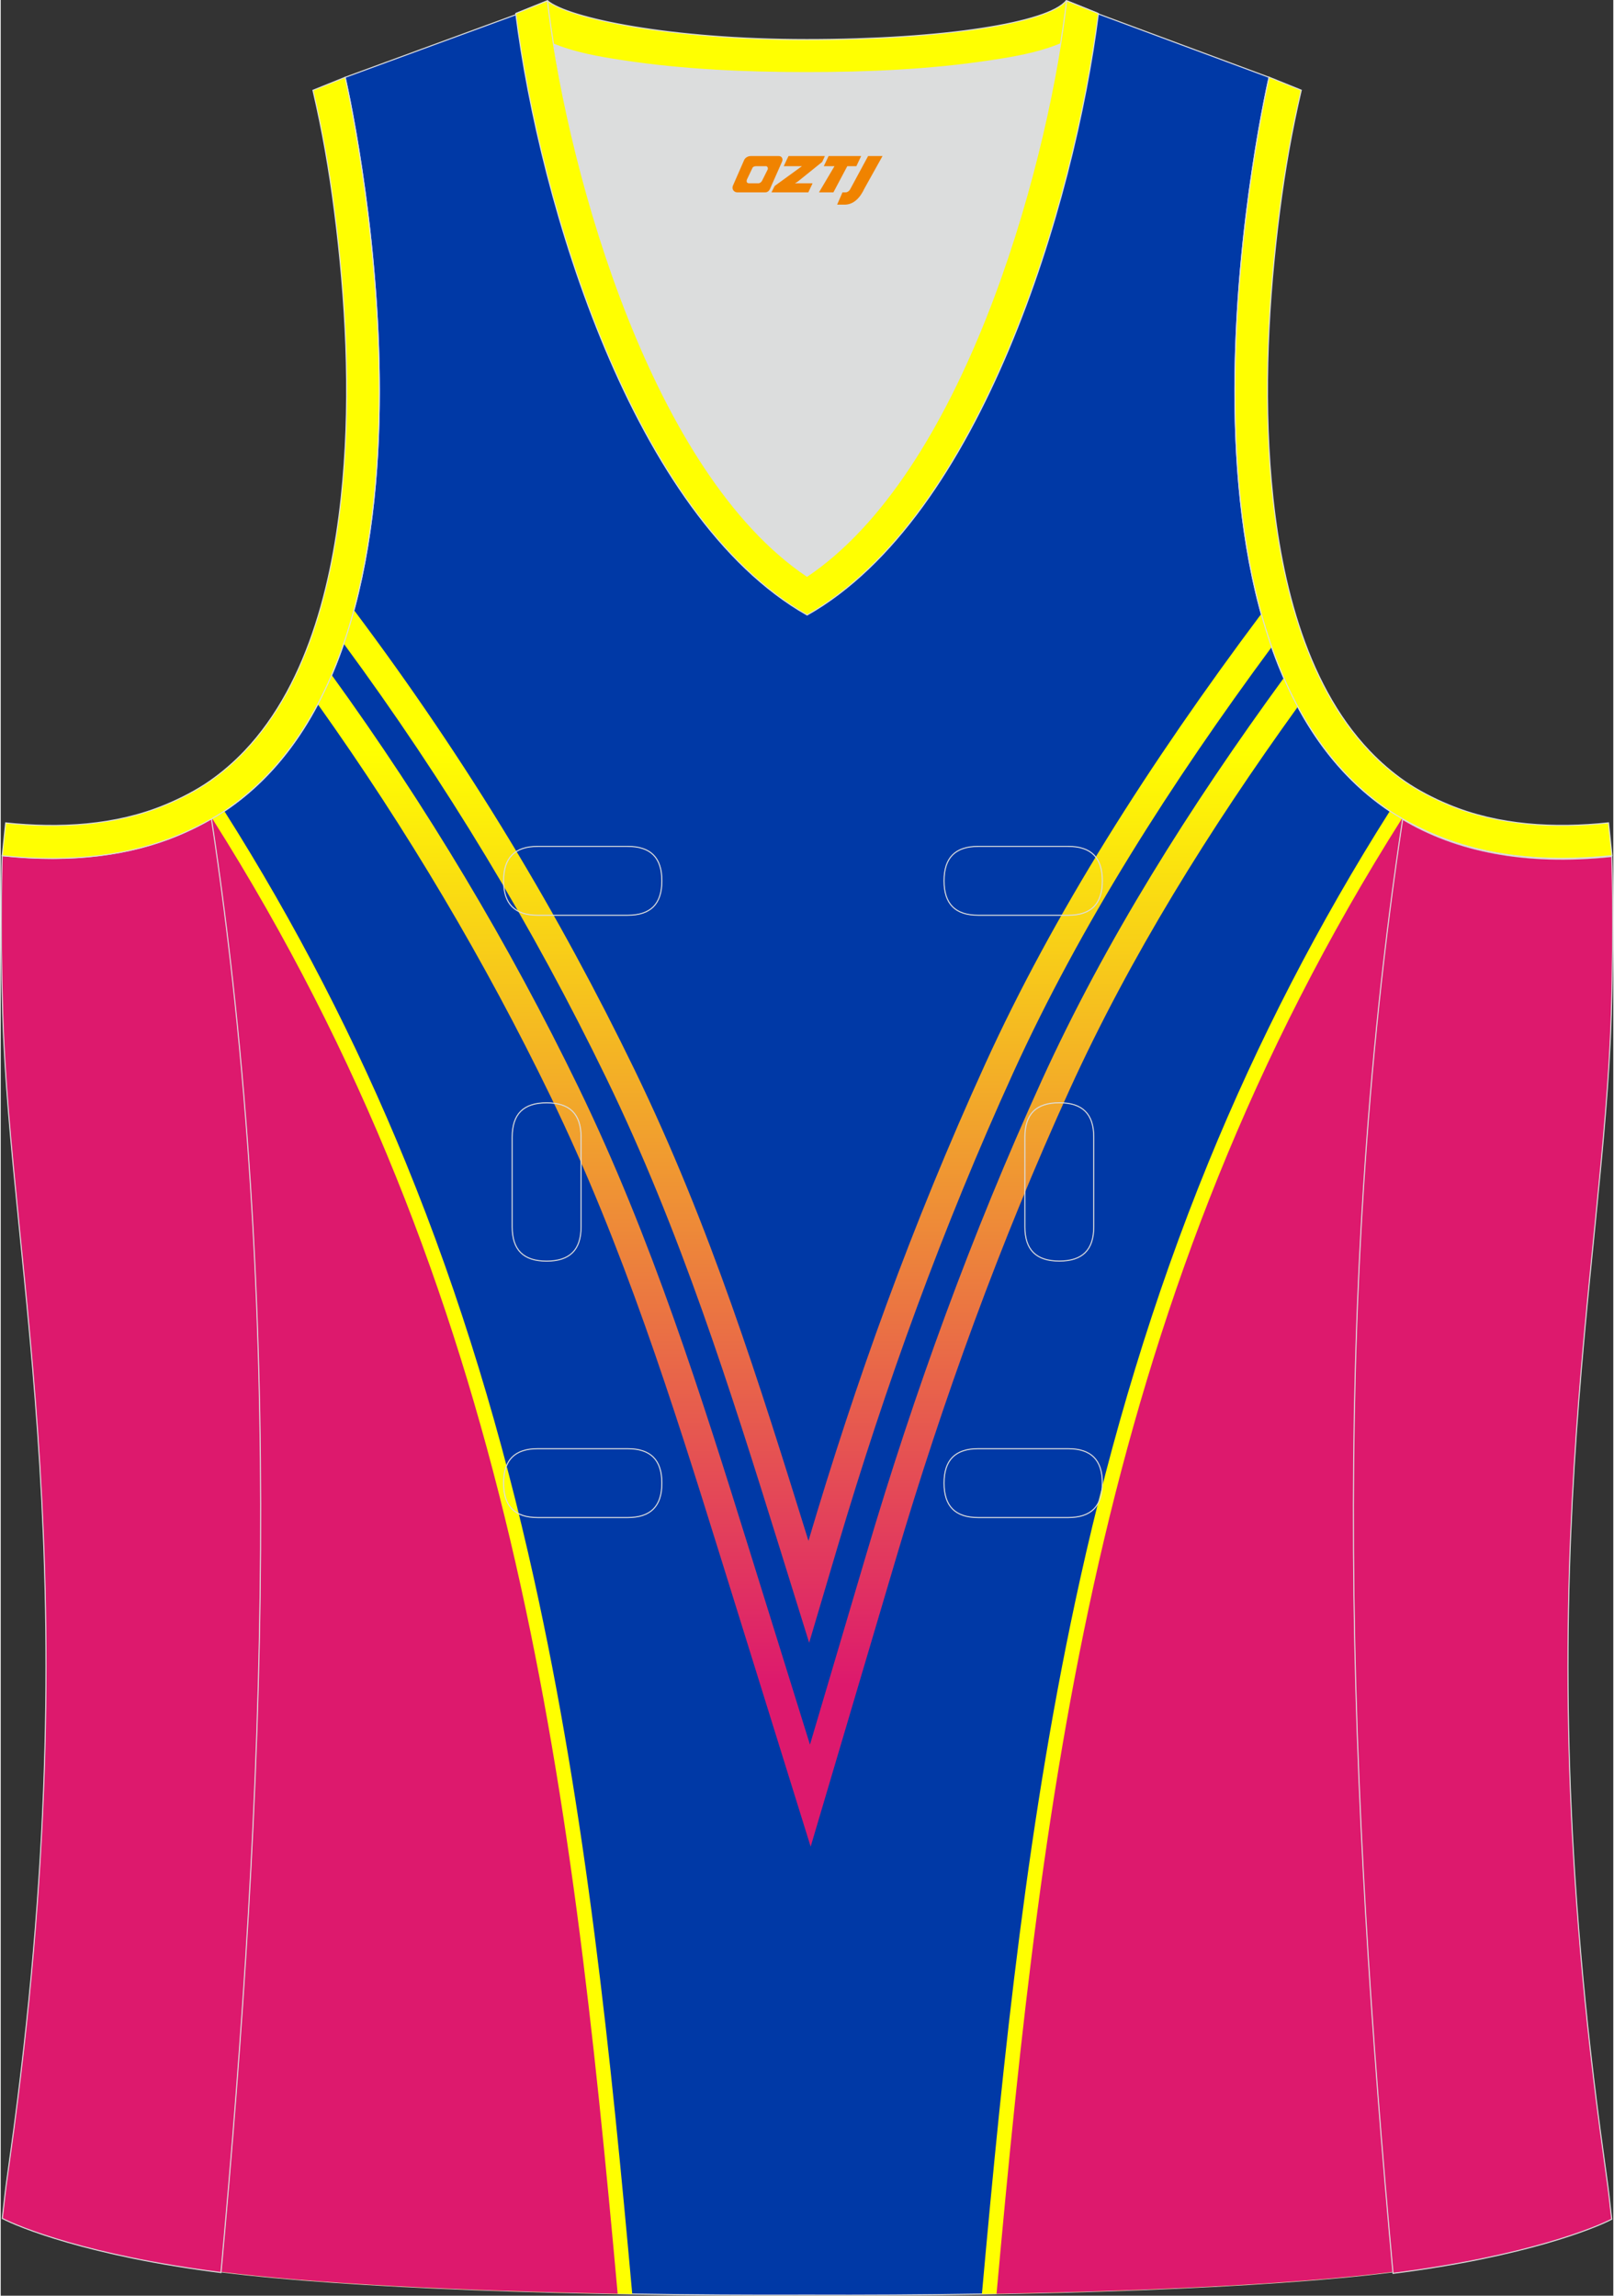
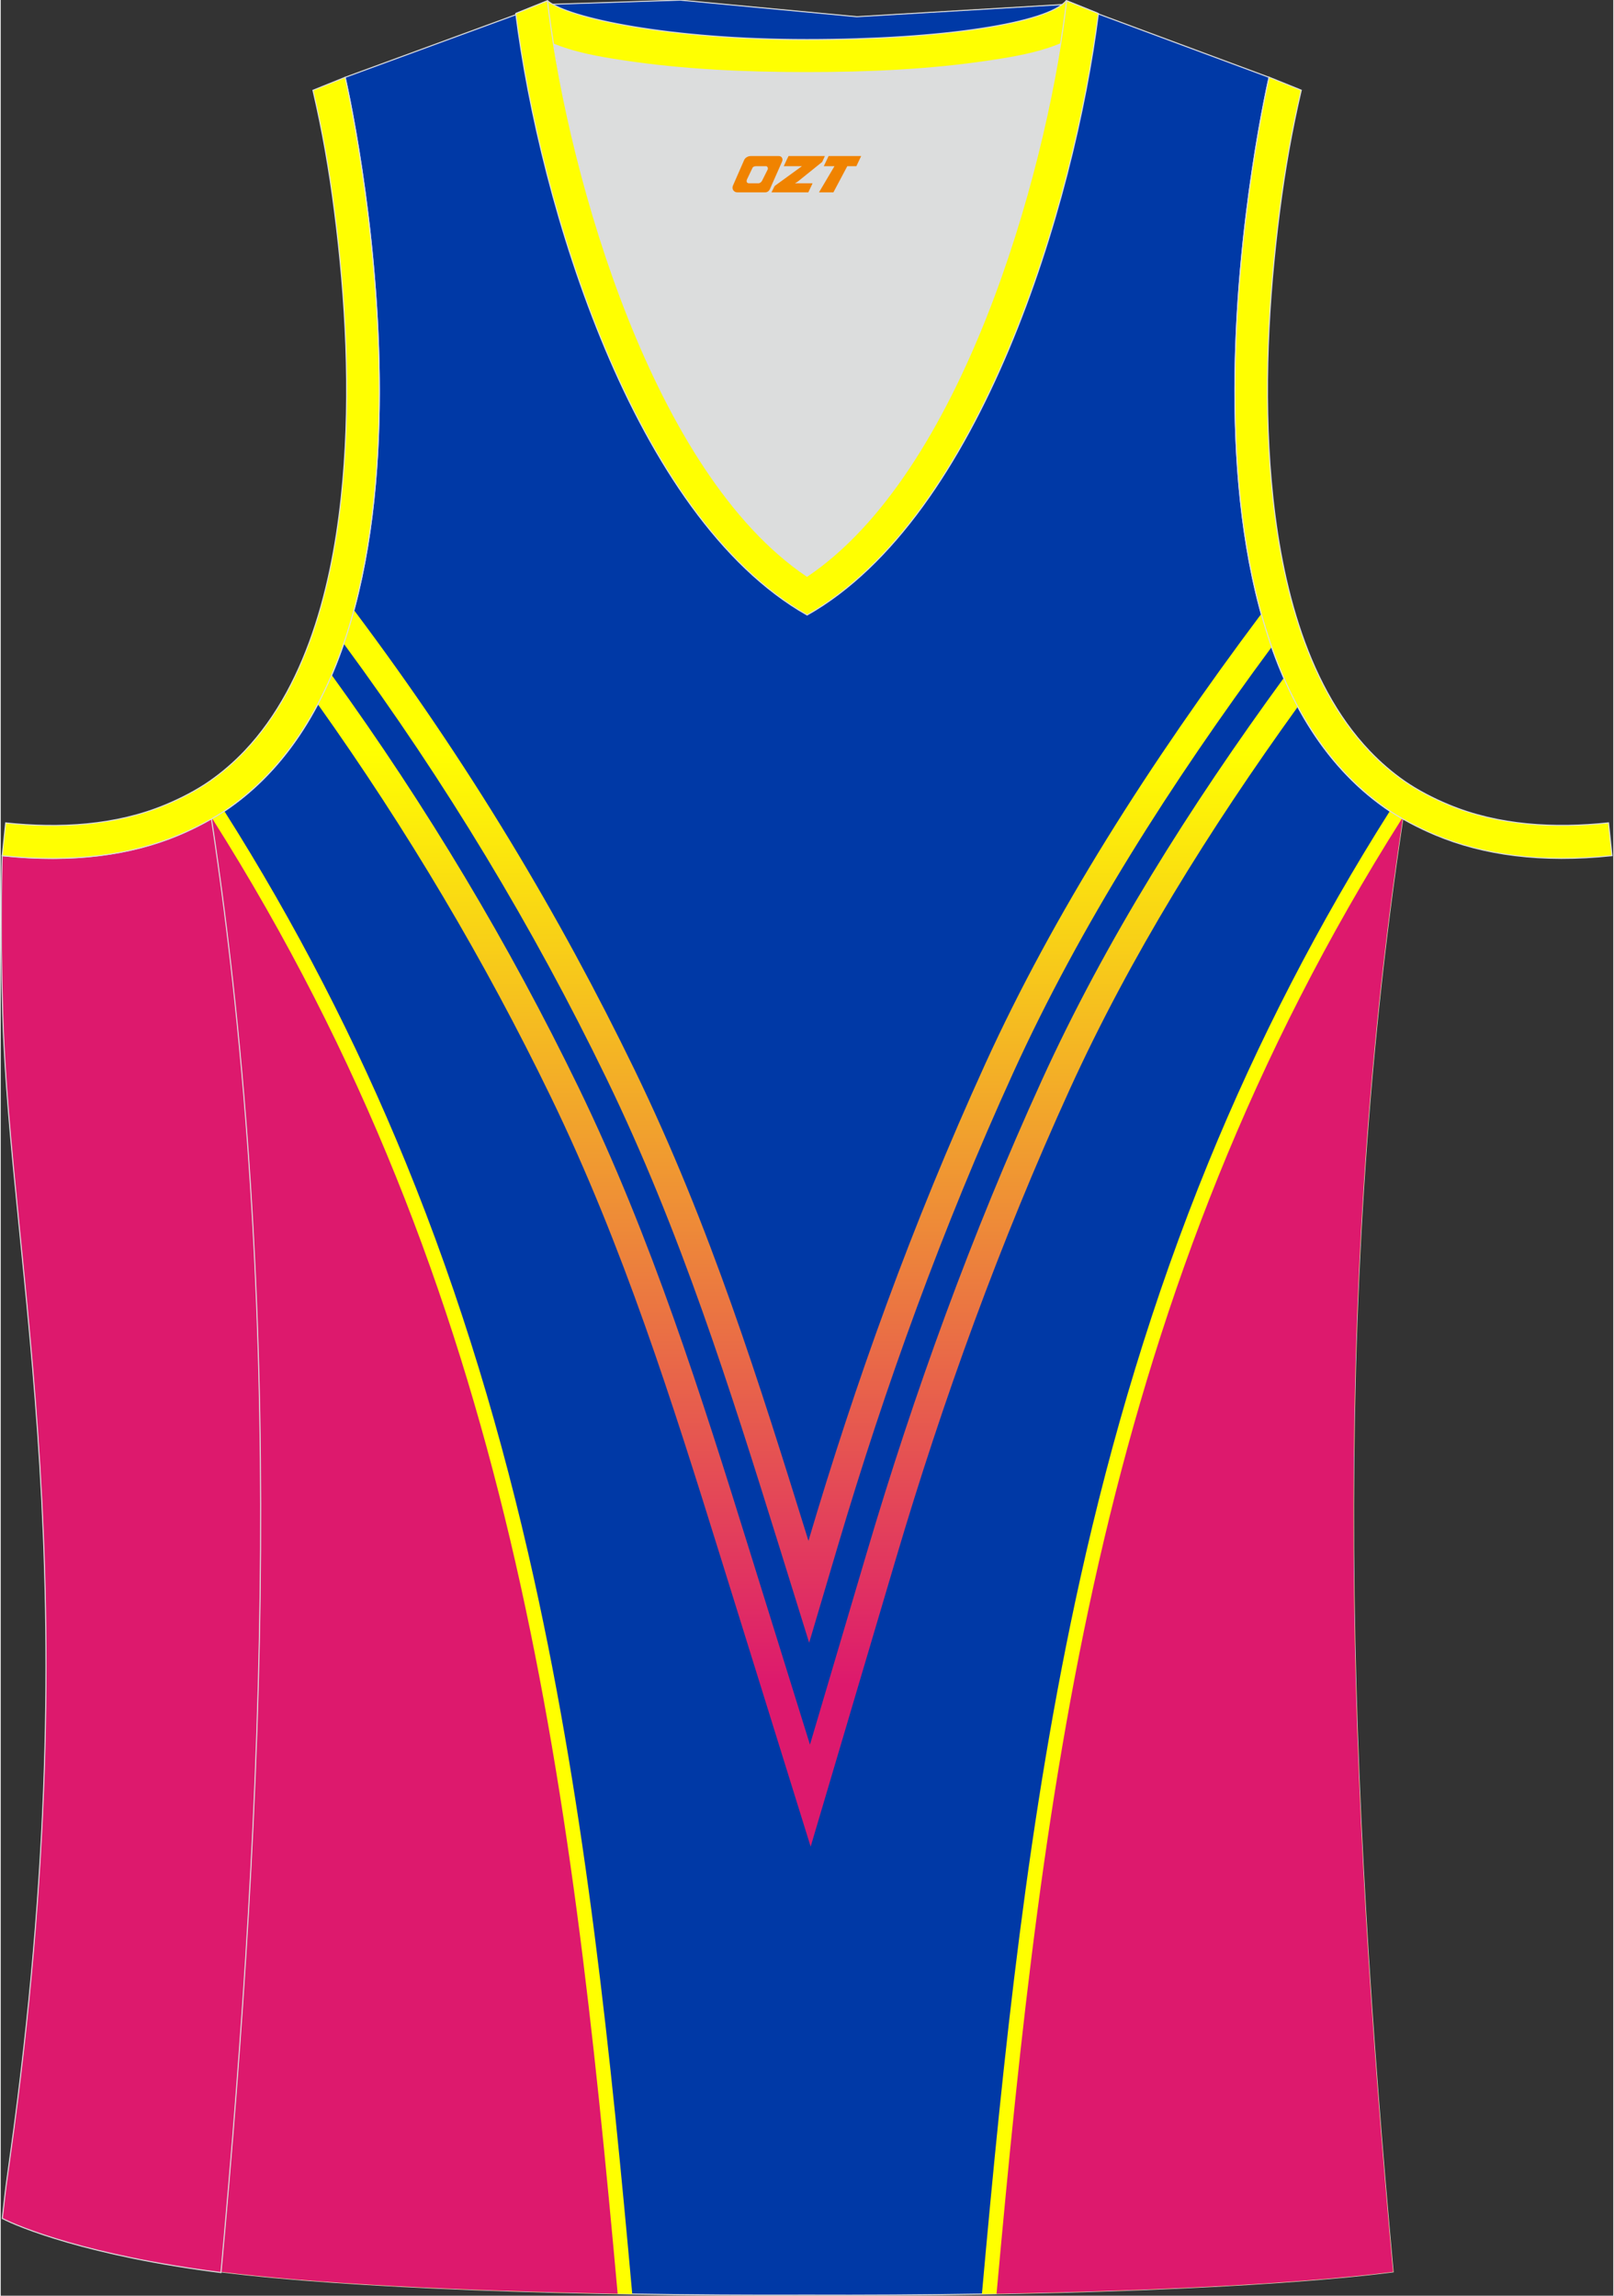
<svg xmlns="http://www.w3.org/2000/svg" version="1.1" id="图层_1" x="0px" y="0px" width="337.5px" height="480px" viewBox="0 0 302.07 429.99" enable-background="new 0 0 302.07 429.99" xml:space="preserve">
  <rect x="0" y="0" width="302.07" height="429.99" fill="#333333" stroke="none" />
  <g>
-     <path fill-rule="evenodd" clip-rule="evenodd" fill="#0039A6" stroke="#DCDDDD" stroke-width="0.2" stroke-miterlimit="22.926" d="   M101.66,0.86L64.52,14.48c0,0,25.42,109.47-25.03,138.96C53.4,245.33,49.5,335.76,41.3,425.52c23.36,2.98,66.56,4.52,109.76,4.36   c43.2,0.17,86.4-1.37,109.76-4.36c-8.2-89.78-12.1-180.2,1.8-272.08c-50.45-29.49-25.03-138.96-25.03-138.96L200.6,0.75   l-11.73,8.47l-40.24,2.38l-33.1-3.11L101.66,0.86z" />
+     <path fill-rule="evenodd" clip-rule="evenodd" fill="#0039A6" stroke="#DCDDDD" stroke-width="0.2" stroke-miterlimit="22.926" d="   M101.66,0.86L64.52,14.48c0,0,25.42,109.47-25.03,138.96C53.4,245.33,49.5,335.76,41.3,425.52c23.36,2.98,66.56,4.52,109.76,4.36   c43.2,0.17,86.4-1.37,109.76-4.36c-8.2-89.78-12.1-180.2,1.8-272.08c-50.45-29.49-25.03-138.96-25.03-138.96L200.6,0.75   l-40.24,2.38l-33.1-3.11L101.66,0.86z" />
    <linearGradient id="SVGID_1_" gradientUnits="userSpaceOnUse" x1="151.181" y1="114.117" x2="151.181" y2="289.284" gradientTransform="matrix(1 0 0 -1 0 429.613)">
      <stop offset="0" style="stop-color:#DD196D" />
      <stop offset="1" style="stop-color:#FFFF01" />
    </linearGradient>
    <path fill-rule="evenodd" clip-rule="evenodd" fill="url(#SVGID_1_)" d="M242.97,132.38c-16.55,22.95-31.38,46.77-42.72,71.66   c-13.06,28.68-23.72,58.05-32.52,87.77l-16.01,54.07l-16.78-53.92c-9.09-29.21-18.31-58.53-31.94-86.61   C90.7,180,76.16,155.45,59.4,131.9c0.93-1.77,1.8-3.6,2.6-5.47c17.87,24.71,33.27,50.5,46.24,77.24   c13.72,28.28,23,57.75,32.16,87.16l11.19,35.94l10.67-36.05c8.86-29.91,19.57-59.43,32.72-88.29   c11.94-26.2,27.77-51.33,45.38-75.46C241.16,128.84,242.03,130.64,242.97,132.38L242.97,132.38z M66.17,114.27   c-0.58,2.13-1.22,4.22-1.92,6.28c19.14,26,35.47,53.1,49.22,81.45c13.85,28.54,23.14,58.04,32.38,87.72l5.59,17.97l5.34-18.02   c8.93-30.14,19.66-59.72,32.91-88.8c12.59-27.63,29.59-54.25,48.39-79.69c-0.71-2.03-1.36-4.1-1.94-6.21   c-21.04,28.1-38.92,56.21-51.72,84.31c-13.83,30.36-24.29,59.55-33.11,89.32c-9.16-29.43-18.32-58.85-32.6-88.28   C104.77,171.61,87.79,143.06,66.17,114.27z" />
    <g>
      <path fill-rule="evenodd" clip-rule="evenodd" fill="#FFFF00" d="M118.3,429.67c-4.04-44.89-8.64-89.89-18.41-133.96    c-5.88-26.54-13.65-52.61-24.01-77.95c-9.33-22.83-20.66-44.8-33.99-65.84c-0.78,0.52-1.58,1.03-2.41,1.51    c13.91,91.89,10.01,182.32,1.81,272.08C58.69,427.73,87.09,429.15,118.3,429.67z" />
      <path fill-rule="evenodd" clip-rule="evenodd" fill="#DD196D" d="M39.64,153.34c56.3,88.93,67.11,178.86,75.93,276.28    c-30.13-0.55-57.38-1.95-74.27-4.1c8.2-89.77,12.1-180.2-1.81-272.08C39.54,153.4,39.58,153.37,39.64,153.34z" />
    </g>
    <g>
      <path fill-rule="evenodd" clip-rule="evenodd" fill="#FFFF00" d="M183.8,429.67c4.04-44.89,8.64-89.89,18.41-133.96    c5.88-26.54,13.65-52.61,24.01-77.95c9.33-22.83,20.66-44.8,33.99-65.84c0.78,0.52,1.58,1.03,2.41,1.51    c-13.9,91.89-10,182.3-1.8,272.08C243.42,427.74,215.02,429.16,183.8,429.67z" />
      <path fill-rule="evenodd" clip-rule="evenodd" fill="#DD196D" d="M262.47,153.34c-56.3,88.93-67.11,178.86-75.93,276.29    c30.13-0.55,57.39-1.95,74.28-4.11c-8.2-89.78-12.1-180.2,1.8-272.08C262.56,153.4,262.52,153.37,262.47,153.34z" />
    </g>
    <path fill-rule="evenodd" clip-rule="evenodd" fill="#DCDDDD" d="M151.05,107.93c26.91-18.1,42.33-67.44,47.51-99.73   c-4.43,1.88-9.9,2.69-13.41,3.22c-11.13,1.68-22.9,2.18-34.15,2.18c-11.25,0-23.02-0.5-34.15-2.18c-3.48-0.52-8.88-1.32-13.27-3.16   C108.74,40.55,124.16,89.84,151.05,107.93z" />
-     <path fill-rule="evenodd" clip-rule="evenodd" fill="#DD196D" stroke="#DCDDDD" stroke-width="0.2" stroke-miterlimit="22.926" d="   M262.61,153.46c9.87,5.89,22.67,8.69,39.18,6.95c0,0,0.46,11.68-0.09,29.56c-1.51,49.06-16.56,105.39-1.41,213.94   c1.31,9.36,0.84,6.4,1.49,11.75c-3,1.58-16.15,7.01-40.97,10.14C252.6,335.94,248.68,245.43,262.61,153.46z" />
    <path fill-rule="evenodd" clip-rule="evenodd" fill="#FFFF01" stroke="#DCDDDD" stroke-width="0.2" stroke-miterlimit="22.926" d="   M205.31,2.41l-0.12,0.28c-2.78,6.16-14.15,7.84-20.05,8.73c-11.13,1.68-22.9,2.18-34.15,2.18c-11.25,0-23.02-0.5-34.15-2.18   c-5.9-0.89-17.27-2.57-20.05-8.73l-0.1-0.23c1.13-0.45,1.64-0.66,5.74-2.31c3.85,3.24,22.88,7.26,48.57,7.26s45.24-3.15,48.57-7.26   l0.15,0.01C203.83,1.81,202.32,1.2,205.31,2.41z" />
    <path fill-rule="evenodd" clip-rule="evenodd" fill="#DD196D" stroke="#DCDDDD" stroke-width="0.2" stroke-miterlimit="22.926" d="   M39.47,153.31C29.6,159.2,16.8,162,0.28,160.26c0,0-0.45,11.68,0.09,29.56c1.51,49.06,16.56,105.39,1.41,213.94   c-1.31,9.36-0.84,6.4-1.49,11.75c3,1.58,16.15,7.01,40.97,10.14C49.49,335.8,53.4,245.29,39.47,153.31z" />
    <path fill-rule="evenodd" clip-rule="evenodd" fill="#FFFF01" stroke="#DCDDDD" stroke-width="0.2" stroke-miterlimit="22.926" d="   M96.48,2.53l5.93-2.39l0.2,1.61c4.03,31.77,19.67,86.82,48.43,106.18c28.77-19.35,44.41-74.41,48.43-106.18l0.2-1.61l5.95,2.39   c-4.53,35.74-22.04,94.27-54.56,112.67C118.52,96.79,101.01,38.27,96.48,2.53z" />
-     <path fill="none" stroke="#DCDDDD" stroke-width="0.2" stroke-miterlimit="22.926" d="M183.13,158.53c-4.32,0-6.42,2.11-6.42,6.45   s2.1,6.45,6.42,6.45h16.81c4.32,0,6.42-2.11,6.42-6.45s-2.1-6.45-6.42-6.45H183.13L183.13,158.53L183.13,158.53z M204.75,212.97   c0-4.32-2.11-6.42-6.45-6.42s-6.45,2.1-6.45,6.42v16.81c0,4.32,2.11,6.42,6.45,6.42s6.45-2.1,6.45-6.42V212.97L204.75,212.97   L204.75,212.97z M95.81,229.79c0,4.32,2.11,6.42,6.45,6.42s6.45-2.1,6.45-6.42v-16.81c0-4.32-2.11-6.42-6.45-6.42   s-6.45,2.1-6.45,6.42V229.79L95.81,229.79L95.81,229.79z M100.62,271.34c-4.32,0-6.42,2.11-6.42,6.45c0,4.34,2.1,6.45,6.42,6.45   h16.81c4.32,0,6.42-2.11,6.42-6.45c0-4.34-2.1-6.45-6.42-6.45H100.62L100.62,271.34L100.62,271.34z M183.13,271.34   c-4.32,0-6.42,2.11-6.42,6.45c0,4.34,2.1,6.45,6.42,6.45h16.81c4.32,0,6.42-2.11,6.42-6.45c0-4.34-2.1-6.45-6.42-6.45H183.13   L183.13,271.34L183.13,271.34z M100.62,158.53c-4.32,0-6.42,2.11-6.42,6.45s2.1,6.45,6.42,6.45h16.81c4.32,0,6.42-2.11,6.42-6.45   s-2.1-6.45-6.42-6.45H100.62z" />
    <path fill-rule="evenodd" clip-rule="evenodd" fill="#FFFF01" stroke="#DCDDDD" stroke-width="0.2" stroke-miterlimit="22.926" d="   M62.51,39.46c2.13,16.62,3.04,33.96,1.57,50.67c-1.52,17.32-6.03,37.55-18.38,50.55c-2,2.1-4.2,4.01-6.59,5.67   c-2.48,1.72-5.41,3.22-8.19,4.38c-9.42,3.94-19.94,4.46-29.99,3.4l-0.65,6.15c13.26,1.4,24.14-0.14,33.01-3.85   c3.09-1.29,6.59-3.1,9.34-5.01C88.85,119.29,64.52,14.48,64.52,14.48l-6.03,2.43C60.27,24.54,61.52,31.71,62.51,39.46z" />
    <path fill-rule="evenodd" clip-rule="evenodd" fill="#FFFF01" stroke="#DCDDDD" stroke-width="0.2" stroke-miterlimit="22.926" d="   M239.58,39.46c-2.13,16.62-3.04,33.96-1.57,50.67c1.52,17.32,6.03,37.55,18.39,50.54c2,2.1,4.2,4.01,6.59,5.67   c2.48,1.72,5.41,3.22,8.2,4.38c9.42,3.94,19.94,4.46,29.99,3.4l0.65,6.15c-13.26,1.4-24.14-0.14-33.01-3.85   c-3.09-1.29-6.59-3.1-9.34-5.01C213.26,119.28,237.6,14.46,237.6,14.46l6.02,2.43C241.83,24.54,240.58,31.71,239.58,39.46z" />
  </g>
  <g>
-     <path fill="#F08300" d="M162.48,29.23l-3.4,6.3c-0.2,0.3-0.5,0.5-0.8,0.5h-0.6l-1,2.3h1.2c2,0.1,3.2-1.5,3.9-3L165.18,29.23h-2.5L162.48,29.23z" />
    <polygon fill="#F08300" points="155.28,29.23 ,161.18,29.23 ,160.28,31.13 ,158.58,31.13 ,155.98,36.03 ,153.28,36.03 ,156.18,31.13 ,154.18,31.13 ,155.08,29.23" />
    <polygon fill="#F08300" points="149.28,34.33 ,148.78,34.33 ,149.28,34.03 ,153.88,30.33 ,154.38,29.23 ,147.58,29.23 ,147.28,29.83 ,146.68,31.13 ,149.48,31.13 ,150.08,31.13 ,144.98,34.83    ,144.38,36.03 ,150.98,36.03 ,151.28,36.03 ,152.08,34.33" />
    <path fill="#F08300" d="M145.78,29.23H140.48C139.98,29.23,139.48,29.53,139.28,29.93L137.18,34.73C136.88,35.33,137.28,36.03,137.98,36.03h5.2c0.4,0,0.7-0.2,0.9-0.6L146.38,30.23C146.58,29.73,146.28,29.23,145.78,29.23z M143.68,31.73L142.58,33.93C142.38,34.23,142.08,34.33,141.98,34.33l-1.8,0C139.98,34.33,139.58,34.23,139.78,33.63l1-2.1c0.1-0.3,0.4-0.4,0.7-0.4h1.9   C143.58,31.13,143.78,31.43,143.68,31.73z" />
  </g>
</svg>